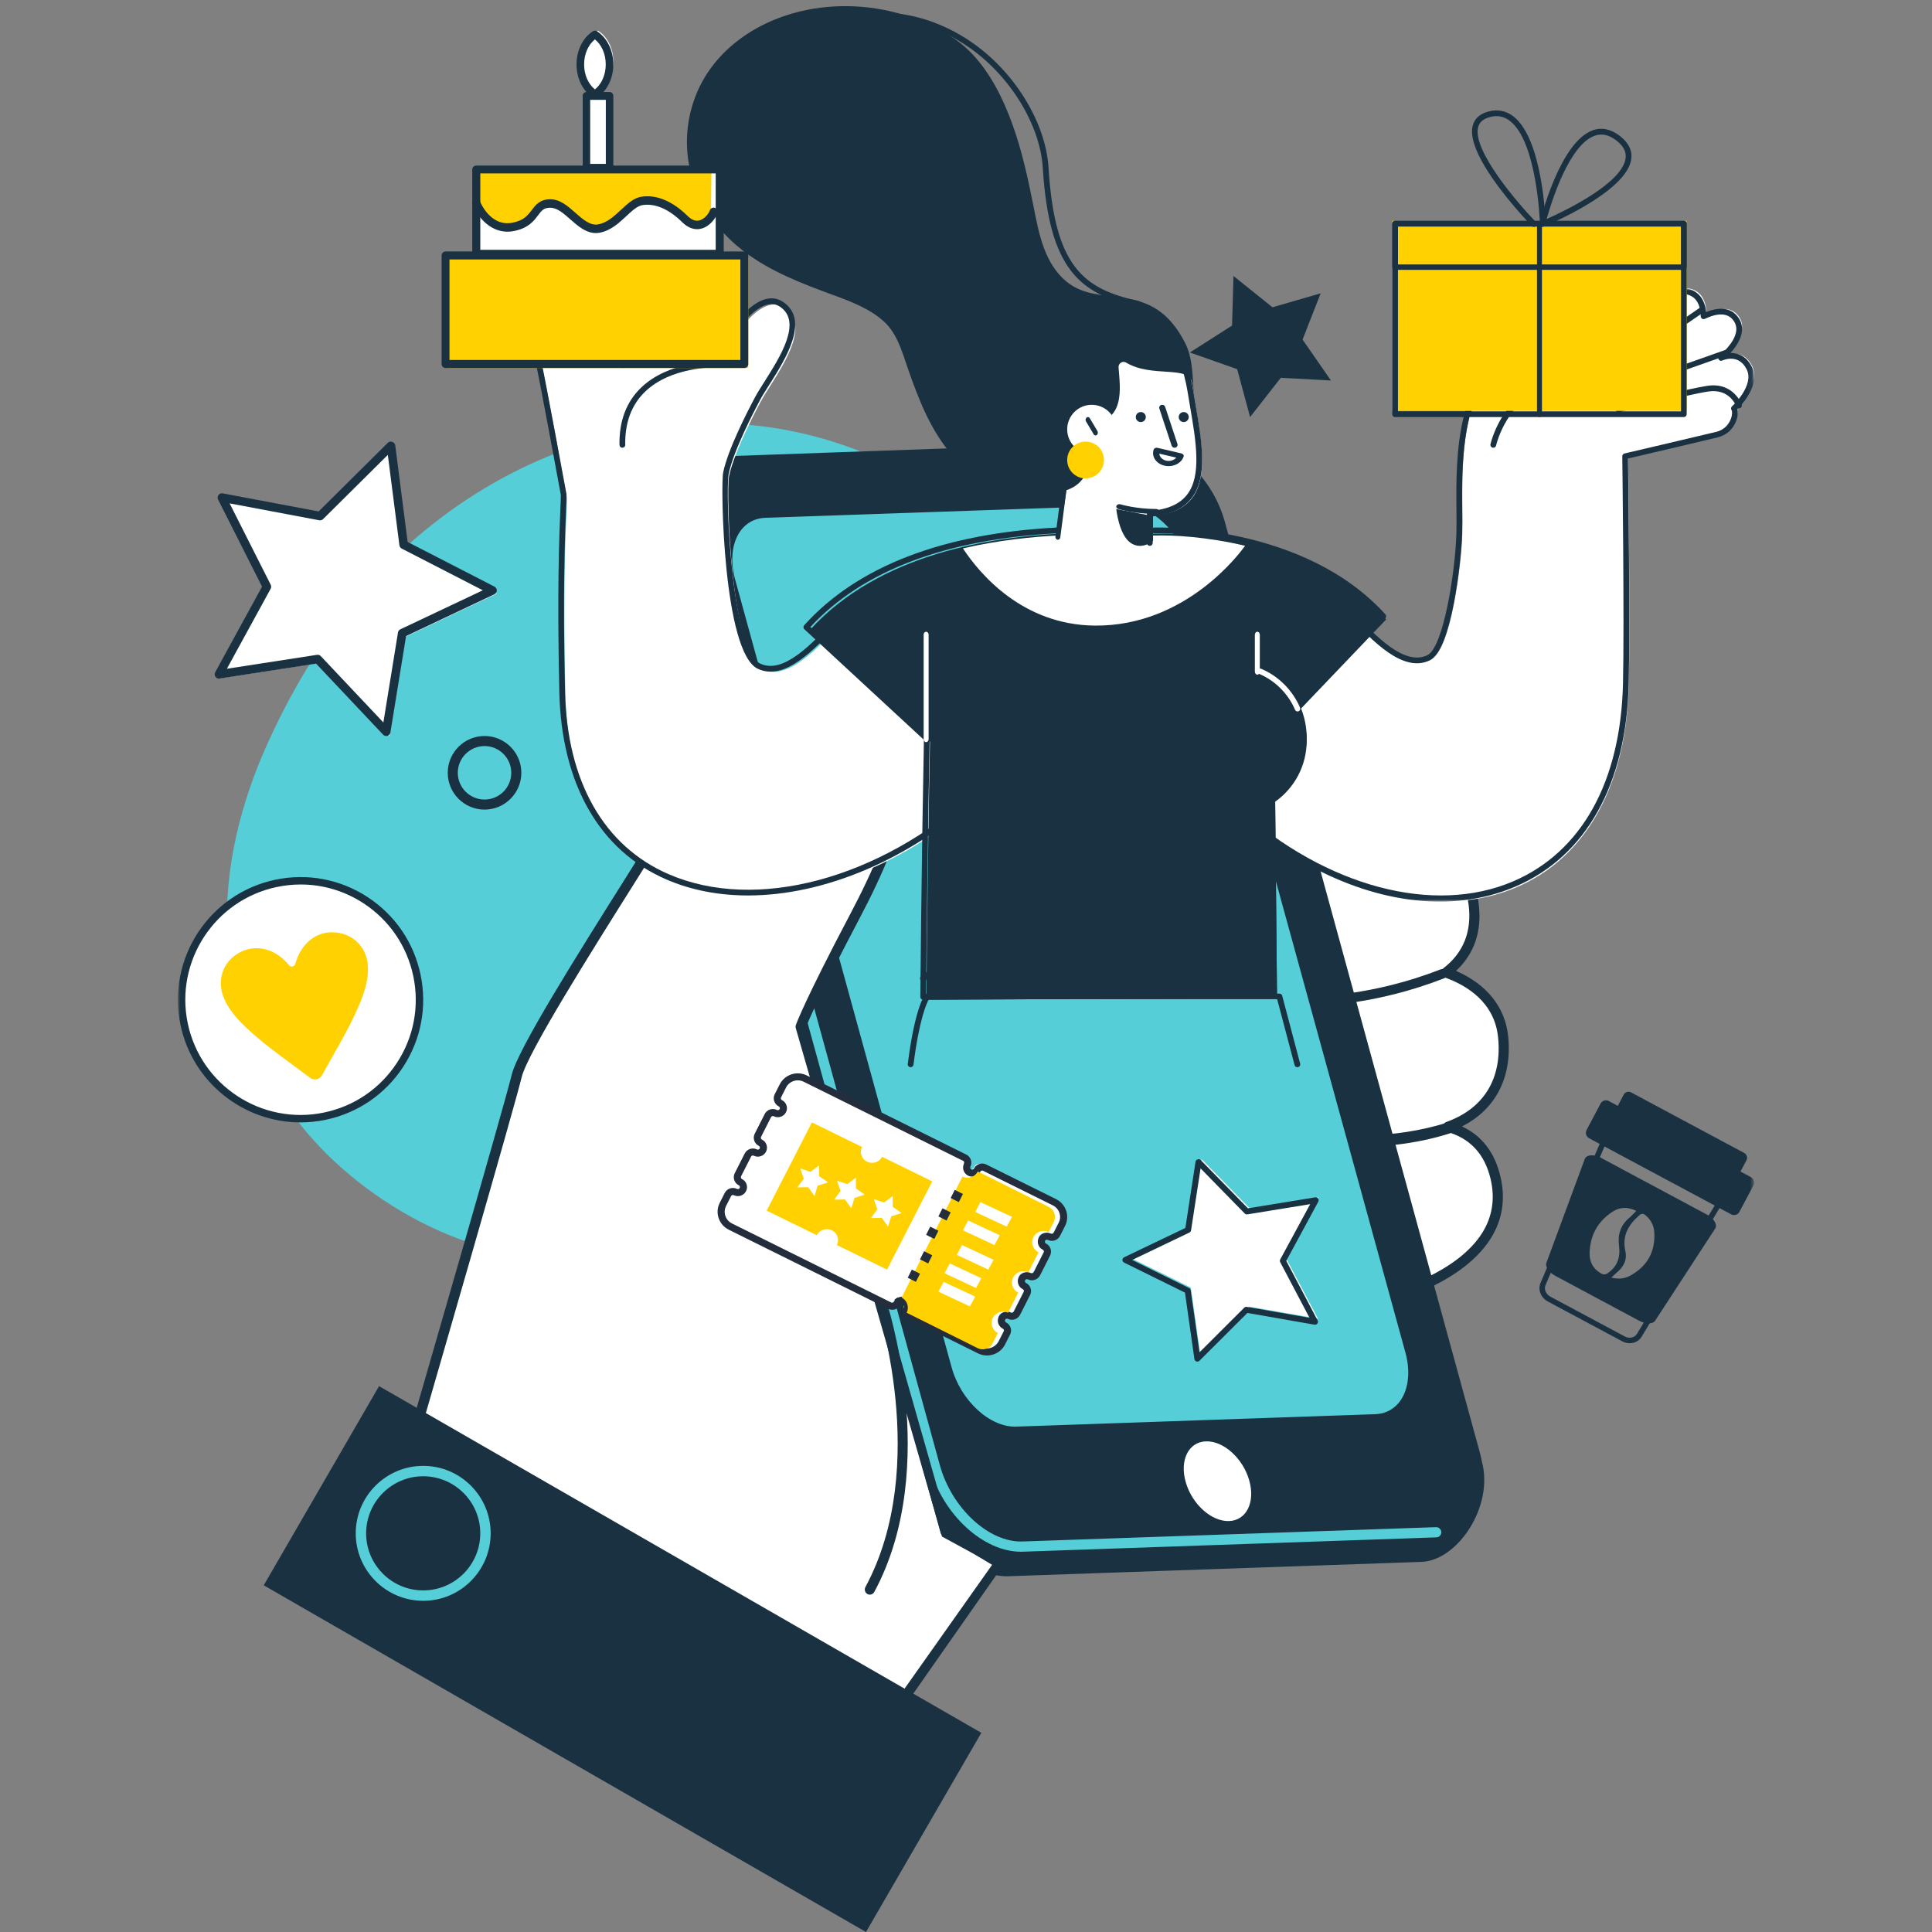
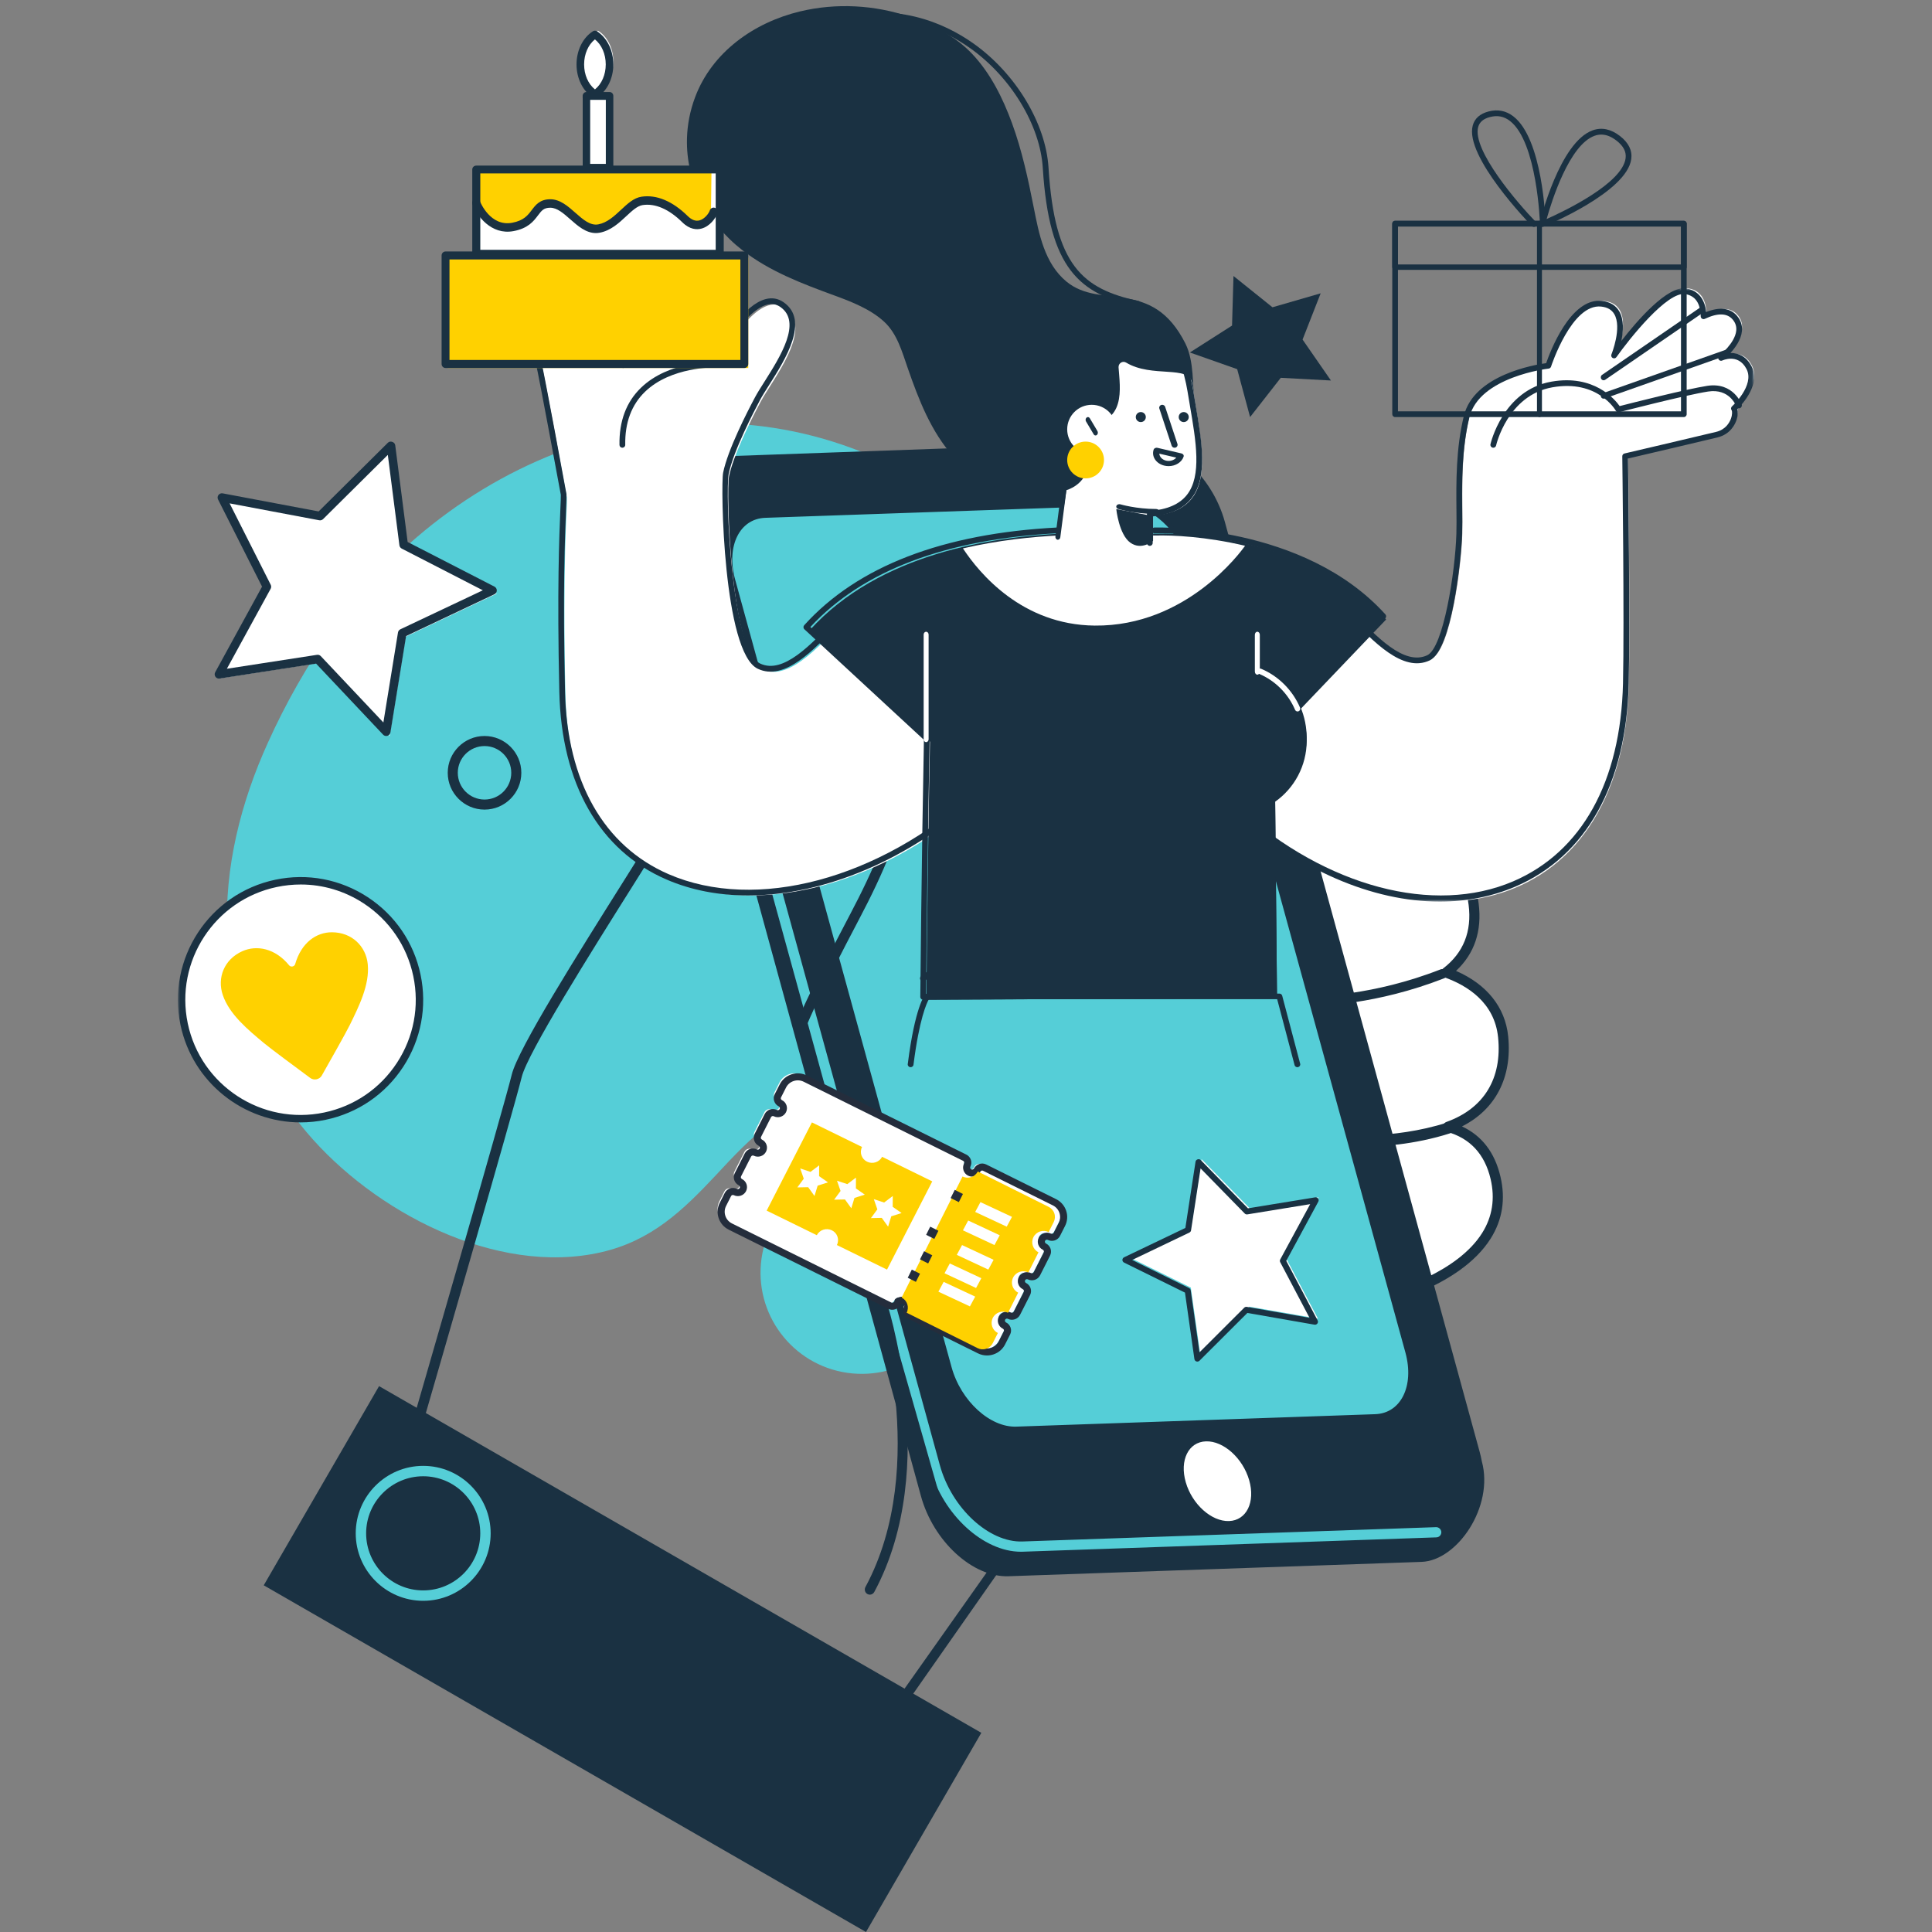
<svg xmlns="http://www.w3.org/2000/svg" xmlns:xlink="http://www.w3.org/1999/xlink" width="400px" height="400px" viewBox="0 0 400 400" version="1.1">
  <rect x="0" y="0" width="400" height="400" fill="#808080" stroke="none" />
  <title>icon/b/018 copy 10</title>
  <defs>
    <polygon id="path-1" points="0 0 107.937 0 107.937 126.984 0 126.984" />
    <polygon id="path-3" points="0 398.73 326.349 398.73 326.349 0 0 0" />
  </defs>
  <g id="web" stroke="none" stroke-width="1" fill="none" fill-rule="evenodd">
    <g id="#08_提升銷售" transform="translate(-1106, -4246)">
      <g id="Group-6" transform="translate(414, 4246)">
        <g id="icon/b/018-copy-10" transform="translate(692, 0)">
          <g id="Group-167" transform="translate(36.825, 1.27)">
            <path d="M120.726,260.286 C121.796,248.765 132.003,240.291 143.525,241.361 C155.047,242.433 163.521,252.641 162.448,264.162 C161.378,275.68 151.171,284.153 139.652,283.084 C128.13,282.014 119.656,271.807 120.726,260.286" id="Fill-1" fill="#55CED7" />
            <path d="M111.541,241.882 C111.988,241.406 112.439,240.923 112.889,240.437 C119.974,232.827 127.575,225.754 138.574,225.204 C152.66,224.502 164.75,227.788 177.309,219.025 C194.714,206.885 198.98,181.514 195.908,161.892 C192.731,141.583 182.12,122.231 167.001,108.265 C162.467,104.078 157.485,100.359 152.098,97.328 C109.228,73.218 59.017,91.043 31.97,129.139 C26.753,136.486 22.31,144.372 18.605,152.573 C18.276,153.299 17.955,154.027 17.643,154.759 C12.314,167.229 9.257,180.855 10.396,194.359 C11.59,208.559 17.484,222.278 26.697,233.192 C40.477,249.519 65.803,262.973 87.621,257.999 C98.103,255.608 104.626,249.262 111.541,241.882" id="Fill-3" fill="#55CED7" />
            <path d="M262.576,231.927 C270.95,228.992 275.076,222.234 274.16,213.358 C273.452,206.497 268.436,202.278 262.183,200.086 C266.106,197.136 268.814,192.691 267.955,185.989 C266.599,175.412 256.784,172.101 248.109,171.281 C253.03,168.393 256.825,163.656 255.83,155.891 C253.337,136.432 222.222,141.565 222.222,141.565 L247.131,267.937 C247.131,267.937 277.173,261.761 272.559,242.46 C271.068,236.225 267.19,233.175 262.576,231.927" id="Fill-5" fill="#FFFFFF" />
            <path d="M224.514,142.277 L248.605,266.854 C252.306,265.902 264.939,262.139 270.052,253.987 C272.153,250.633 272.738,246.881 271.79,242.831 C270.575,237.668 267.52,234.376 262.706,233.046 C262.264,232.926 261.953,232.525 261.936,232.059 C261.918,231.593 262.203,231.172 262.636,231.019 C270.4,228.242 274.203,222.021 273.339,213.503 C272.607,206.253 266.904,202.749 262.25,201.083 C261.884,200.954 261.619,200.632 261.561,200.243 C261.503,199.857 261.657,199.468 261.965,199.233 C266.157,196.02 267.93,191.593 267.238,186.076 C266.221,177.989 259.965,173.335 248.646,172.247 C248.196,172.203 247.821,171.867 247.722,171.419 C247.623,170.968 247.823,170.506 248.213,170.27 C253.707,166.987 256.093,162.144 255.306,155.881 C254.808,151.923 253.012,148.749 249.972,146.453 C242.21,140.591 228.45,141.79 224.514,142.277 M247.786,269.206 C247.582,269.206 247.379,269.147 247.204,269.03 C246.972,268.873 246.809,268.626 246.757,268.349 L222.241,141.581 C222.189,141.298 222.247,141.006 222.409,140.771 C222.569,140.535 222.822,140.373 223.098,140.326 C223.843,140.202 241.426,137.349 251.219,144.744 C254.739,147.399 256.814,151.057 257.387,155.613 C258.157,161.732 256.166,166.822 251.62,170.482 C262.166,172.177 268.264,177.438 269.316,185.808 C270.031,191.484 268.456,196.164 264.63,199.745 C271.005,202.519 274.819,207.276 275.426,213.285 C276.287,221.767 272.825,228.431 265.863,231.944 C269.982,233.86 272.656,237.344 273.828,242.339 C274.918,246.972 274.24,251.275 271.819,255.133 C265.346,265.446 248.704,269.038 247.998,269.186 C247.928,269.2 247.855,269.206 247.786,269.206" id="Fill-7" fill="#1A3142" />
            <path d="M236.965,173.968 C232.18,173.968 228.461,173.365 228.186,173.32 C227.607,173.223 227.217,172.691 227.317,172.133 C227.418,171.576 227.95,171.194 228.55,171.297 C228.665,171.314 240.309,173.197 248.724,170.221 C249.28,170.028 249.889,170.298 250.093,170.83 C250.297,171.365 250.013,171.954 249.46,172.15 C245.443,173.57 240.852,173.968 236.965,173.968" id="Fill-9" fill="#1A3142" />
            <path d="M234.854,206.984 C234.77,206.984 234.711,206.984 234.688,206.984 C234.105,206.976 233.642,206.529 233.651,205.986 C233.66,205.446 234.126,205.015 234.703,205.015 C235.696,205.015 247.463,204.9 261.4,199.44 C261.931,199.233 262.551,199.468 262.775,199.97 C263,200.471 262.746,201.047 262.21,201.257 C248.095,206.785 236.442,206.984 234.854,206.984" id="Fill-11" fill="#1A3142" />
            <path d="M244.287,236.19 C241.603,236.19 239.891,236.027 239.711,236.011 C239.117,235.95 238.678,235.384 238.735,234.748 C238.789,234.112 239.303,233.644 239.915,233.701 C240.029,233.714 251.401,234.787 262.733,231.161 C263.316,230.975 263.91,231.328 264.081,231.941 C264.252,232.555 263.928,233.2 263.355,233.383 C256.004,235.734 248.779,236.19 244.287,236.19" id="Fill-13" fill="#1A3142" />
            <path d="M63.492,153.194 C60.439,153.194 57.957,155.679 57.957,158.729 C57.957,161.782 60.439,164.266 63.492,164.266 C66.545,164.266 69.027,161.782 69.027,158.729 C69.027,155.679 66.545,153.194 63.492,153.194 M63.492,166.349 C59.29,166.349 55.873,162.93 55.873,158.729 C55.873,154.53 59.29,151.111 63.492,151.111 C67.694,151.111 71.111,154.53 71.111,158.729 C71.111,162.93 67.694,166.349 63.492,166.349" id="Fill-15" fill="#1A3142" />
            <path d="M269.967,301.261 C269.85,300.621 269.703,299.972 269.521,299.316 L216.769,106.783 C214.196,97.386 206.036,89.91 198.635,90.165 L111.956,93.247 C102.483,93.646 98.511,106.524 101.084,115.922 L153.84,308.455 C156.413,317.852 164.576,325.329 171.974,325.073 L257.493,322.1 C264.893,321.842 272.54,310.658 269.967,301.261" id="Fill-17" fill="#1A3142" />
            <path d="M174.53,320 C166.752,320 158.376,312.312 155.717,302.638 L102.895,110.545 C102.74,109.982 103.072,109.399 103.635,109.243 C104.204,109.091 104.783,109.422 104.938,109.985 L157.76,302.075 C160.222,311.032 167.97,318.118 174.861,317.878 L260.492,314.912 C261.05,314.892 261.563,315.349 261.587,315.932 C261.607,316.515 261.149,317.008 260.565,317.025 L174.935,319.994 C174.8,319.997 174.665,320 174.53,320" id="Fill-19" fill="#55CED7" />
            <polygon id="Fill-21" fill="#1A3142" points="191.121 125.714 191.239 126.131 194.286 136.896 149.197 138.413 146.15 127.65 146.032 127.231" />
            <path d="M195.925,102.862 C201.62,102.665 207.842,108.349 209.824,115.562 L254.628,278.61 C256.611,285.82 253.6,291.825 247.906,292.022 L173.598,294.598 C167.904,294.795 161.682,289.111 159.7,281.901 L114.896,118.853 C112.913,111.641 115.924,105.635 121.618,105.438 L195.925,102.862 Z" id="Fill-23" fill="#55CED7" />
            <path d="M212.857,297.146 C216.482,297.026 220.486,300.624 221.802,305.18 C223.117,309.736 221.245,313.529 217.62,313.648 C213.995,313.767 209.987,310.169 208.675,305.614 C207.359,301.055 209.231,297.265 212.857,297.146" id="Fill-25" fill="#FFFFFF" />
            <path d="M195.925,102.862 C201.62,102.665 207.842,108.349 209.824,115.562 L254.628,278.61 C256.611,285.82 253.6,291.825 247.906,292.022 L173.598,294.598 C167.904,294.795 161.682,289.111 159.7,281.901 L114.896,118.853 C112.913,111.641 115.924,105.635 121.618,105.438 L195.925,102.862 Z" id="Stroke-27" stroke="#1A3142" />
-             <path d="M157.976,316.286 L129.055,211.796 C129.055,211.796 130.481,207.462 140.219,188.891 C149.872,170.482 157.767,148.922 139.615,138.986 C122.795,129.777 108.164,157.536 102.08,167.931 C95.996,178.323 72.096,214.788 70.347,221.981 C68.598,229.172 49.524,295.306 49.524,295.306 L149.233,353.016 L162.754,333.551 L170.159,323.677 L157.976,316.286 Z" id="Fill-29" fill="#FFFFFF" />
            <path d="M50.564,293.98 L148.878,350.572 L168.684,322.559 L158.2,316.859 L127.931,211.589 C127.875,211.39 127.878,211.176 127.946,210.977 C128.005,210.798 129.515,206.367 139.196,188.003 C148.387,170.571 156.672,149.33 139.02,139.721 C124.081,131.59 110.541,154.92 104.031,166.138 L102.855,168.154 C101.136,171.078 97.997,176.062 94.365,181.835 C85.624,195.727 72.416,216.72 71.196,221.701 C69.542,228.465 52.839,286.129 50.564,293.98 M149.163,353.016 C148.98,353.016 148.795,352.969 148.631,352.872 L48.783,295.398 C48.363,295.155 48.16,294.654 48.296,294.188 C48.487,293.528 67.408,228.262 69.133,221.2 C70.435,215.885 82.709,196.384 92.569,180.713 C96.193,174.955 99.323,169.979 101.024,167.084 L102.197,165.077 C109.042,153.282 123.27,128.738 140.037,137.863 C159.311,148.357 150.717,170.697 141.072,188.988 C132.833,204.621 130.547,210.124 130.068,211.355 L159.678,315.309 L171.39,321.381 C171.479,321.697 171.411,322.037 171.217,322.298 L150.009,352.591 C149.803,352.866 149.486,353.016 149.163,353.016" id="Fill-31" fill="#1A3142" />
            <polygon id="Fill-33" fill="#1A3142" points="17.778 326.951 41.656 285.714 166.349 357.493 142.471 398.73" />
            <path d="M143.267,328.889 C143.096,328.889 142.926,328.848 142.763,328.756 C142.257,328.472 142.074,327.826 142.352,327.309 C155.947,302.092 144.608,268.425 144.492,268.086 C144.301,267.53 144.588,266.922 145.132,266.727 C145.683,266.532 146.274,266.825 146.465,267.38 C146.583,267.725 158.235,302.275 144.182,328.337 C143.991,328.688 143.635,328.889 143.267,328.889" id="Fill-35" fill="#1A3142" />
            <path d="M110.381,171.429 C107.518,171.429 104.701,170.284 101.973,168.007 C101.524,167.635 101.458,166.958 101.823,166.5 C102.185,166.039 102.846,165.971 103.292,166.345 C106.425,168.958 109.503,169.82 112.723,168.973 C122.681,166.351 129.975,148.155 130.048,147.971 C130.265,147.421 130.871,147.159 131.41,147.379 C131.946,147.602 132.204,148.227 131.986,148.777 C131.673,149.567 124.222,168.156 113.247,171.048 C112.288,171.304 111.331,171.429 110.381,171.429" id="Fill-37" fill="#1A3142" />
            <path d="M50.794,304.374 C44.278,304.374 38.978,309.674 38.978,316.19 C38.978,322.707 44.278,328.007 50.794,328.007 C57.31,328.007 62.61,322.707 62.61,316.19 C62.61,309.674 57.31,304.374 50.794,304.374 M50.794,330.159 C43.091,330.159 36.825,323.893 36.825,316.19 C36.825,308.488 43.091,302.222 50.794,302.222 C58.496,302.222 64.762,308.488 64.762,316.19 C64.762,323.893 58.496,330.159 50.794,330.159" id="Fill-39" fill="#55CED7" />
            <path d="M165.384,277.73 L150.902,270.54 C150.331,270.258 150.102,269.567 150.387,269.002 C150.672,268.437 150.44,267.747 149.869,267.464 C149.302,267.181 148.605,267.411 148.319,267.977 C148.031,268.542 147.337,268.769 146.763,268.486 L113.662,252.054 C112.833,251.643 112.218,250.935 111.924,250.064 C111.633,249.193 111.701,248.261 112.115,247.44 L113.153,245.392 C113.439,244.824 114.133,244.596 114.704,244.879 C115.274,245.161 115.971,244.934 116.259,244.369 C116.545,243.804 116.312,243.114 115.742,242.831 C115.171,242.546 114.939,241.858 115.227,241.293 L117.301,237.194 C117.586,236.629 118.283,236.399 118.854,236.682 C119.424,236.967 120.121,236.737 120.407,236.172 C120.692,235.607 120.46,234.916 119.889,234.634 C119.318,234.351 119.089,233.661 119.374,233.096 L121.448,228.997 C121.736,228.432 122.43,228.205 123.001,228.487 C123.571,228.77 124.269,228.542 124.554,227.977 C124.839,227.412 124.61,226.722 124.039,226.439 C123.466,226.154 123.236,225.466 123.521,224.901 L124.56,222.85 C124.974,222.029 125.689,221.417 126.569,221.129 C127.448,220.84 128.389,220.907 129.219,221.318 L162.32,237.751 C162.89,238.033 163.123,238.724 162.837,239.289 C162.549,239.854 162.781,240.544 163.352,240.827 C163.923,241.109 164.62,240.882 164.905,240.317 C165.19,239.749 165.887,239.522 166.458,239.804 L180.941,246.994 C181.77,247.407 182.385,248.112 182.679,248.983 C182.97,249.854 182.903,250.787 182.488,251.608 L181.45,253.656 C181.164,254.224 180.47,254.451 179.897,254.169 C179.326,253.886 178.632,254.113 178.344,254.678 C178.058,255.244 178.291,255.934 178.861,256.217 C179.432,256.502 179.664,257.19 179.376,257.755 L177.302,261.853 C177.017,262.419 176.32,262.649 175.75,262.363 C175.179,262.081 174.482,262.311 174.197,262.876 C173.911,263.441 174.141,264.131 174.711,264.414 C175.285,264.697 175.514,265.387 175.229,265.952 L173.155,270.051 C172.867,270.616 172.173,270.843 171.602,270.561 C171.032,270.278 170.335,270.508 170.049,271.07 C169.764,271.635 169.993,272.326 170.564,272.608 C171.135,272.894 171.367,273.581 171.082,274.149 L170.043,276.197 C169.629,277.019 168.914,277.631 168.035,277.919 C167.155,278.207 166.214,278.14 165.384,277.73" id="Fill-41" fill="#FFFFFF" />
            <path d="M149.986,267.195 C150.27,267.195 150.555,267.259 150.824,267.393 C151.757,267.857 152.132,268.981 151.666,269.902 C151.563,270.105 151.649,270.358 151.857,270.462 L166.299,277.626 C166.947,277.948 167.689,278.003 168.378,277.774 C169.071,277.547 169.631,277.068 169.959,276.421 L170.992,274.379 C171.044,274.278 171.053,274.167 171.015,274.063 C170.98,273.958 170.907,273.871 170.807,273.822 C169.871,273.357 169.496,272.233 169.965,271.31 C170.188,270.869 170.578,270.535 171.056,270.378 C171.531,270.221 172.045,270.256 172.496,270.48 C172.596,270.526 172.707,270.538 172.816,270.503 C172.922,270.468 173.012,270.395 173.059,270.294 L175.127,266.211 C175.18,266.109 175.189,265.996 175.151,265.892 C175.115,265.787 175.042,265.7 174.942,265.651 C174.488,265.427 174.153,265.044 173.998,264.57 C173.837,264.094 173.875,263.589 174.101,263.142 C174.324,262.7 174.711,262.366 175.192,262.21 C175.67,262.05 176.183,262.085 176.632,262.311 C176.837,262.407 177.089,262.329 177.195,262.123 L179.263,258.04 C179.316,257.938 179.324,257.825 179.289,257.72 C179.254,257.616 179.178,257.529 179.078,257.479 C178.148,257.018 177.77,255.891 178.236,254.974 C178.705,254.053 179.846,253.681 180.767,254.14 C180.87,254.189 180.987,254.198 181.09,254.163 C181.198,254.129 181.284,254.056 181.333,253.957 L182.366,251.913 C182.694,251.265 182.747,250.534 182.518,249.851 C182.29,249.166 181.803,248.611 181.149,248.286 L166.707,241.123 C166.498,241.018 166.249,241.099 166.146,241.306 C165.68,242.226 164.542,242.598 163.612,242.139 C163.161,241.915 162.826,241.532 162.668,241.059 C162.509,240.582 162.545,240.077 162.77,239.63 C162.876,239.427 162.791,239.177 162.586,239.073 L129.572,222.692 C128.927,222.37 128.182,222.315 127.492,222.544 C126.8,222.771 126.237,223.253 125.914,223.895 L124.879,225.939 C124.829,226.04 124.82,226.154 124.856,226.258 C124.891,226.363 124.967,226.447 125.064,226.496 C125.994,226.958 126.372,228.082 125.909,229.005 C125.439,229.926 124.304,230.3 123.377,229.839 C123.275,229.792 123.16,229.781 123.052,229.815 C122.946,229.85 122.861,229.926 122.811,230.022 L120.744,234.107 C120.694,234.209 120.685,234.322 120.717,234.429 C120.755,234.531 120.832,234.618 120.928,234.668 C121.858,235.126 122.236,236.253 121.773,237.173 C121.304,238.094 120.172,238.469 119.242,238.01 C119.022,237.902 118.775,237.989 118.673,238.196 L116.605,242.278 C116.502,242.484 116.585,242.734 116.793,242.836 C117.723,243.298 118.101,244.421 117.637,245.345 C117.171,246.265 116.033,246.64 115.1,246.178 C114.892,246.079 114.64,246.158 114.537,246.364 L113.505,248.405 C113.176,249.053 113.127,249.784 113.355,250.467 C113.584,251.152 114.071,251.71 114.722,252.032 L147.727,268.412 C147.935,268.511 148.188,268.43 148.293,268.226 C148.625,267.573 149.293,267.195 149.986,267.195 M167.516,279.365 C166.871,279.365 166.231,279.217 165.639,278.924 L151.197,271.757 C150.27,271.296 149.892,270.172 150.355,269.251 C150.461,269.045 150.376,268.792 150.167,268.691 C149.956,268.589 149.707,268.673 149.604,268.88 C149.138,269.797 148,270.169 147.073,269.71 L114.062,253.33 C113.062,252.831 112.314,251.977 111.962,250.926 C111.61,249.877 111.689,248.751 112.191,247.758 L113.226,245.713 C113.696,244.793 114.828,244.418 115.757,244.88 C115.974,244.982 116.218,244.897 116.323,244.694 C116.429,244.491 116.344,244.238 116.139,244.137 C115.209,243.675 114.831,242.551 115.294,241.631 L117.362,237.545 C117.831,236.625 118.966,236.253 119.893,236.709 C120.11,236.811 120.353,236.729 120.462,236.523 C120.565,236.32 120.48,236.067 120.274,235.966 C119.823,235.742 119.488,235.359 119.33,234.885 C119.168,234.412 119.207,233.904 119.432,233.457 L121.5,229.374 C121.723,228.93 122.11,228.596 122.588,228.439 C123.072,228.279 123.58,228.317 124.031,228.541 C124.237,228.636 124.492,228.558 124.597,228.355 C124.7,228.151 124.618,227.899 124.41,227.797 C123.958,227.574 123.624,227.19 123.465,226.717 C123.304,226.241 123.342,225.736 123.568,225.288 L124.603,223.247 C125.102,222.257 125.964,221.516 127.029,221.165 C128.094,220.817 129.235,220.898 130.232,221.397 L163.243,237.775 C164.17,238.233 164.548,239.36 164.084,240.28 C164.032,240.382 164.023,240.495 164.061,240.6 C164.096,240.704 164.17,240.792 164.269,240.841 C164.472,240.94 164.727,240.858 164.832,240.655 C165.061,240.211 165.448,239.877 165.926,239.72 C166.402,239.563 166.912,239.598 167.366,239.825 L181.809,246.988 C182.809,247.485 183.554,248.338 183.909,249.392 C184.266,250.444 184.181,251.57 183.677,252.563 L182.644,254.605 C182.422,255.049 182.034,255.383 181.556,255.54 C181.081,255.699 180.565,255.662 180.11,255.438 C179.899,255.336 179.65,255.421 179.547,255.624 C179.442,255.827 179.527,256.08 179.735,256.184 C180.184,256.405 180.521,256.791 180.679,257.265 C180.841,257.738 180.803,258.243 180.577,258.69 L178.509,262.776 C178.04,263.693 176.905,264.065 175.975,263.609 C175.875,263.56 175.764,263.551 175.655,263.586 C175.547,263.621 175.462,263.693 175.412,263.792 C175.359,263.894 175.35,264.007 175.388,264.112 C175.423,264.219 175.497,264.303 175.596,264.353 C176.048,264.576 176.385,264.96 176.544,265.436 C176.702,265.909 176.667,266.414 176.441,266.861 L174.37,270.944 C173.898,271.868 172.766,272.239 171.836,271.778 C171.74,271.731 171.634,271.719 171.517,271.754 C171.411,271.792 171.323,271.862 171.276,271.963 C171.171,272.17 171.256,272.419 171.461,272.524 C171.913,272.747 172.25,273.131 172.408,273.604 C172.567,274.077 172.531,274.583 172.303,275.03 L171.27,277.071 C170.766,278.067 169.904,278.805 168.839,279.153 C168.405,279.295 167.959,279.365 167.516,279.365" id="Fill-43" fill="#242D3C" />
            <path d="M180.291,248.6 L165.608,241.27 C165.029,242.422 163.618,242.888 162.458,242.312 L149.841,267.382 C151.001,267.958 151.469,269.363 150.888,270.515 L165.572,277.845 C166.109,278.116 166.75,278.178 167.364,277.976 C167.978,277.771 168.452,277.341 168.721,276.806 L169.771,274.715 C168.613,274.139 168.145,272.734 168.727,271.579 C169.305,270.426 170.716,269.96 171.876,270.536 L173.978,266.36 C172.818,265.781 172.35,264.376 172.932,263.224 C173.513,262.069 174.924,261.603 176.081,262.182 L178.183,258.003 C177.026,257.424 176.558,256.022 177.136,254.867 C177.718,253.714 179.128,253.248 180.285,253.824 L181.338,251.736 C181.606,251.202 181.672,250.566 181.466,249.951 C181.263,249.339 180.828,248.867 180.291,248.6" id="Fill-45" fill="#FFD100" />
            <path d="M145.808,238.233 C145.232,239.353 143.836,239.806 142.691,239.246 C141.542,238.683 141.082,237.318 141.654,236.199 L131.272,231.111 L121.905,249.378 L132.287,254.465 C132.863,253.346 134.256,252.893 135.405,253.452 C136.55,254.015 137.017,255.38 136.441,256.503 L146.823,261.587 L156.19,243.321 L145.808,238.233 Z" id="Fill-47" fill="#FFD100" />
            <polygon id="Fill-49" fill="#242D3C" points="161.691 247.619 160 246.77 160.847 245.079 162.54 245.928" />
-             <polygon id="Fill-51" fill="#242D3C" points="159.151 251.429 157.46 250.58 158.307 248.889 160 249.738" />
            <polygon id="Fill-53" fill="#242D3C" points="156.611 255.238 154.921 254.389 155.767 252.698 157.46 253.545" />
            <polygon id="Fill-55" fill="#242D3C" points="155.342 260.317 153.651 259.468 154.497 257.778 156.19 258.627" />
            <polygon id="Fill-57" fill="#242D3C" points="152.802 264.127 151.111 263.278 151.958 261.587 153.651 262.434" />
            <polygon id="Fill-59" fill="#FFFFFF" points="132.775 240 132.761 242.243 134.603 243.526 132.463 244.205 131.809 246.349 130.499 244.527 128.254 244.571 129.586 242.766 128.85 240.647 130.982 241.354" />
            <polygon id="Fill-61" fill="#FFFFFF" points="140.394 242.54 140.38 244.783 142.222 246.065 140.082 246.745 139.428 248.889 138.118 247.067 135.873 247.111 137.202 245.306 136.469 243.186 138.601 243.891" />
            <polygon id="Fill-63" fill="#FFFFFF" points="148.013 246.349 147.999 248.592 149.841 249.875 147.701 250.554 147.047 252.698 145.737 250.876 143.492 250.921 144.821 249.115 144.088 246.996 146.22 247.701" />
            <polygon id="Fill-65" fill="#FFFFFF" points="171.606 252.698 165.079 249.647 166.168 247.619 172.698 250.668" />
            <polygon id="Fill-67" fill="#FFFFFF" points="169.067 256.508 162.54 253.456 163.629 251.429 170.159 254.48" />
            <polygon id="Fill-69" fill="#FFFFFF" points="167.797 261.587 161.27 258.536 162.359 256.508 168.889 259.56" />
            <polygon id="Fill-71" fill="#FFFFFF" points="165.257 265.397 158.73 262.345 159.819 260.317 166.349 263.369" />
            <polygon id="Fill-73" fill="#FFFFFF" points="163.987 269.206 157.46 266.155 158.549 264.127 165.079 267.179" />
            <polygon id="Fill-75" fill="#1A3142" points="218.555 55.873 218.256 66.135 209.524 71.708 219.32 75.16 221.993 85.079 228.345 76.951 238.73 77.509 232.859 69.032 236.605 59.458 226.626 62.349" />
            <polygon id="Fill-77" fill="#FFFFFF" points="44.817 91.429 30.006 106.108 9.5 102.246 18.903 120.85 8.889 139.132 29.51 135.951 43.825 151.111 47.167 130.541 66.032 121.631 47.474 112.099" />
            <path d="M10.716,102.949 L19.225,119.8 C19.357,120.063 19.351,120.37 19.21,120.627 L10.148,137.188 L28.811,134.304 C29.104,134.26 29.39,134.36 29.592,134.573 L42.549,148.309 L45.575,129.674 C45.622,129.387 45.806,129.139 46.072,129.016 L63.14,120.943 L46.347,112.309 C46.087,112.174 45.911,111.923 45.87,111.633 L43.468,92.911 L30.063,106.208 C29.856,106.412 29.56,106.503 29.273,106.447 L10.716,102.949 Z M42.848,151.064 C42.716,151.017 42.59,150.938 42.491,150.833 L28.621,136.129 L8.641,139.215 C8.305,139.268 7.974,139.124 7.781,138.847 C7.588,138.572 7.564,138.209 7.728,137.913 L17.431,120.186 L8.322,102.145 C8.17,101.844 8.202,101.481 8.404,101.212 C8.609,100.943 8.945,100.811 9.279,100.873 L29.145,104.619 L43.494,90.384 C43.977,89.91 44.911,90.232 45.001,90.902 L47.573,110.943 L65.552,120.186 C65.853,120.341 66.037,120.654 66.032,120.99 C66.029,121.329 65.83,121.634 65.525,121.777 L47.252,130.42 L44.012,150.365 C43.957,150.698 43.72,150.973 43.398,151.073 C43.213,151.128 43.02,151.122 42.848,151.064 L42.848,151.064 Z" id="Fill-79" fill="#1A3142" />
            <path d="M241.103,123.387 C246.683,129.129 253.682,137.861 259.573,135.083 C263.541,133.21 265.744,115.828 265.937,109.154 C266.118,103.005 265.299,93.521 267.484,84.594 C269.666,75.67 284.362,74.021 284.362,74.021 C284.362,74.021 288.703,60.311 295.374,61.054 C302.048,61.797 297.971,71.874 297.971,71.874 C297.971,71.874 307.93,57.627 312.802,58.447 C315.815,58.954 316.444,61.67 316.485,63.676 C318.623,62.655 321.34,61.998 322.989,64.006 C326.016,67.701 320.102,72.384 320.102,72.384 C320.102,72.384 323.902,70.553 325.89,74.419 C327.879,78.289 322.758,82.957 322.758,82.957 C323.39,83.727 322.758,87.555 319.225,88.425 C315.151,89.425 300.258,92.94 300.258,92.94 C300.258,92.94 300.703,127.454 300.407,140.453 C299.264,190.323 253.978,198.071 219.683,166.78 L241.103,123.387 Z" id="Fill-81" fill="#FFFFFF" />
            <g id="Group-85" transform="translate(218.413, 58.413)">
              <mask id="mask-2" fill="white">
                <use xlink:href="#path-1" />
              </mask>
              <g id="Clip-84" />
              <path d="M101.344,14.958 C101.072,15.087 100.744,14.993 100.586,14.736 C100.428,14.482 100.486,14.146 100.723,13.959 C100.756,13.936 103.952,11.398 104.23,8.79 C104.321,7.94 104.089,7.19 103.522,6.503 C102.371,5.119 100.422,5.061 97.72,6.334 C97.539,6.419 97.328,6.407 97.158,6.302 C96.986,6.197 96.88,6.013 96.877,5.811 C96.819,3.098 95.748,1.55 93.687,1.206 C89.979,0.589 82.137,10.42 79.424,14.26 C79.251,14.505 78.924,14.581 78.657,14.438 C78.391,14.295 78.28,13.977 78.391,13.696 C78.414,13.641 80.636,8.13 78.97,5.332 C78.435,4.436 77.554,3.93 76.278,3.79 C70.178,3.119 65.928,16.094 65.887,16.226 C65.817,16.445 65.621,16.605 65.389,16.631 C65.246,16.646 51.065,18.325 49.004,26.657 C47.371,33.266 47.435,40.238 47.488,45.839 C47.503,47.65 47.52,49.355 47.476,50.853 C47.324,56.011 45.343,74.912 40.762,77.05 C35.224,79.635 29.133,73.236 23.765,67.588 C23.23,67.027 22.703,66.472 22.188,65.941 L1.324,107.765 C19.419,123.929 41.643,129.826 58.06,122.784 C72.244,116.698 80.314,102.149 80.785,81.819 C81.081,69.103 80.642,35.13 80.639,34.788 C80.636,34.511 80.826,34.268 81.095,34.204 C81.245,34.169 96.043,30.714 100.071,29.733 C102.011,29.262 102.807,27.858 103.109,27.063 C103.469,26.117 103.384,25.405 103.29,25.27 C103.088,25.025 103.115,24.666 103.349,24.455 C103.399,24.412 108.117,20.098 106.358,16.713 C105.468,15.002 104.171,14.584 103.118,14.584 C102.16,14.584 101.408,14.929 101.344,14.958 M0.195,108.34 C-0.001,108.165 -0.057,107.876 0.063,107.639 L21.5,64.667 C21.585,64.495 21.749,64.378 21.939,64.346 C22.129,64.317 22.319,64.381 22.454,64.518 C23.157,65.234 23.879,65.996 24.623,66.776 C29.716,72.132 35.488,78.207 40.262,75.978 C43.587,74.427 46.054,58.806 46.291,50.818 C46.335,49.344 46.32,47.647 46.303,45.851 C46.25,40.182 46.186,33.129 47.854,26.374 C49.938,17.946 62.474,15.834 64.88,15.504 C65.647,13.267 69.888,1.904 76.409,2.616 C78.054,2.797 79.257,3.51 79.986,4.728 C81.025,6.471 80.855,8.933 80.448,10.904 C83.7,6.714 90.008,-0.608 93.88,0.04 C96.269,0.438 97.712,2.161 98.007,4.92 C100.835,3.793 103.047,4.076 104.432,5.753 C105.205,6.684 105.532,7.75 105.406,8.919 C105.219,10.653 104.051,12.28 103.033,13.396 C104.543,13.363 106.279,13.991 107.408,16.167 C109.299,19.806 105.608,23.889 104.461,25.028 C104.631,25.606 104.575,26.415 104.294,27.262 C104.004,28.132 103.041,30.226 100.352,30.88 C96.722,31.765 84.382,34.651 81.827,35.247 C81.88,39.429 82.246,69.933 81.97,81.845 C81.488,102.665 73.163,117.589 58.529,123.868 C53.646,125.962 48.352,126.984 42.837,126.984 C28.928,126.984 13.644,120.483 0.195,108.34" id="Fill-83" fill="#1A3142" mask="url(#mask-2)" />
            </g>
            <path d="M75.377,74.503 C74.709,71.706 71.772,62.822 75.517,61.498 C78.937,60.285 80.795,64.989 81.159,66.154 C81.737,67.997 82.801,71.064 83.457,73.428 C79.474,59.069 76.753,49.608 81.699,48.225 C85.134,47.265 87.362,50.506 88.234,53.117 C87.359,49.167 85.915,44.027 90.648,43.229 C96.165,42.302 98.177,53.438 98.641,56.655 C97.801,49.614 98.271,44.045 102.053,43.918 C105.984,43.786 107.296,48.563 107.873,51.168 C108.454,53.773 111.565,74.505 111.565,74.505 C111.565,74.505 119.616,58.207 125.711,62.469 C131.808,66.731 123.153,77.237 120.666,81.894 C118.257,86.401 114.945,93.251 114.111,97.375 C113.533,100.23 114.332,134.167 120.958,137.296 C126.831,140.069 133.809,131.353 139.37,125.622 L166.349,163.574 C132.155,194.806 81.384,192.434 80.244,142.657 C79.599,114.574 80.646,103.821 80.544,101.734 C80.544,101.734 76.044,77.299 75.377,74.503" id="Fill-86" fill="#FFFFFF" />
            <path d="M138.684,125.901 C138.141,126.466 137.589,127.055 137.023,127.656 C131.667,133.348 125.598,139.803 120.07,137.194 C112.896,133.808 112.356,99.242 112.89,96.601 C113.85,91.857 117.84,84.074 119.51,80.95 C119.983,80.063 120.651,79.006 121.427,77.784 C124.726,72.572 129.244,65.434 124.746,62.292 C123.903,61.703 123.001,61.544 121.988,61.809 C116.935,63.114 111.503,73.997 111.448,74.109 C111.334,74.339 111.08,74.471 110.829,74.43 C110.575,74.389 110.374,74.189 110.336,73.932 C110.306,73.723 107.218,53.184 106.652,50.628 C105.998,47.701 104.764,43.834 101.556,43.834 C101.509,43.834 101.462,43.834 101.419,43.837 C100.657,43.864 100.052,44.147 99.577,44.709 C98.214,46.314 97.875,50.083 98.573,55.914 C98.611,56.238 98.383,56.532 98.065,56.576 C97.738,56.617 97.449,56.394 97.402,56.07 C97.069,53.779 95.741,46.122 92.539,43.764 C91.769,43.198 90.969,42.995 90.082,43.142 C89.016,43.322 88.278,43.74 87.825,44.42 C86.731,46.064 87.405,49.035 87.998,51.659 L88.143,52.315 C88.214,52.624 88.03,52.934 87.726,53.019 C87.422,53.104 87.107,52.937 87.008,52.636 C86.818,52.062 85.026,47.053 81.185,48.125 C80.449,48.328 79.918,48.743 79.556,49.388 C77.784,52.557 80.152,61.076 83.149,71.865 L83.354,72.601 C83.441,72.919 83.257,73.246 82.945,73.338 C82.63,73.426 82.306,73.24 82.215,72.922 C81.777,71.347 81.162,69.471 80.619,67.813 C80.356,67.012 80.114,66.273 79.924,65.664 C79.547,64.471 78.517,62.251 77.017,61.491 C76.389,61.173 75.741,61.141 75.035,61.391 C72.256,62.371 74.136,69.412 74.938,72.422 C75.073,72.919 75.189,73.355 75.271,73.7 L74.696,73.838 L75.271,73.7 C75.937,76.48 80.265,99.97 80.458,101.047 C80.484,101.589 80.441,102.62 80.37,104.331 C80.143,109.681 79.673,120.815 80.157,142.003 C80.584,160.507 88.196,173.9 101.597,179.716 C119.682,187.561 145.094,180.785 164.971,162.854 L138.684,125.901 Z M101.13,180.808 C87.279,174.801 79.413,161.029 78.978,142.032 C78.491,120.804 78.964,109.643 79.188,104.278 C79.258,102.661 79.302,101.592 79.288,101.186 C79.244,100.941 74.781,76.73 74.124,73.977 C74.042,73.644 73.931,73.22 73.8,72.731 C72.761,68.844 70.832,61.615 74.644,60.266 C75.651,59.91 76.626,59.963 77.545,60.425 C78.216,60.767 78.786,61.297 79.258,61.883 C77.77,55.722 77.183,51.211 78.529,48.802 C79.045,47.88 79.833,47.265 80.87,46.976 C83.108,46.349 84.915,47.283 86.223,48.799 C85.946,46.909 85.957,45.089 86.845,43.755 C87.478,42.801 88.502,42.2 89.886,41.967 C91.086,41.767 92.209,42.047 93.234,42.801 C95.003,44.102 96.238,46.667 97.081,49.279 C97.224,46.788 97.758,45.021 98.681,43.932 C99.375,43.116 100.283,42.683 101.378,42.645 C106.033,42.486 107.37,48.416 107.802,50.366 C108.287,52.539 110.467,66.877 111.238,71.98 C113.018,68.77 117.335,61.783 121.693,60.655 C123.039,60.304 124.297,60.525 125.418,61.311 C130.852,65.107 125.779,73.123 122.423,78.423 C121.661,79.628 121.001,80.667 120.549,81.515 C119.265,83.918 115,92.119 114.048,96.839 C113.322,100.429 114.48,133.242 120.572,136.116 C125.33,138.357 131.083,132.238 136.168,126.837 C136.906,126.048 137.63,125.28 138.331,124.558 C138.453,124.432 138.628,124.367 138.798,124.381 C138.973,124.396 139.13,124.485 139.233,124.629 L166.238,162.595 C166.413,162.84 166.378,163.181 166.156,163.384 C151.498,176.762 133.78,184.127 118.047,184.127 C112.023,184.127 106.287,183.046 101.13,180.808 L101.13,180.808 Z" id="Fill-88" fill="#1A3142" />
            <path d="M105.406,27.401 C105.482,24.577 106.022,21.714 107.074,18.896 C110.577,9.508 119.298,3.381 128.795,1.099 C136.267,-0.695 144.254,-0.27 151.518,2.211 C156.281,3.842 160.913,6.167 164.41,9.845 C168.244,13.875 170.806,19.057 172.7,24.237 C174.76,29.871 176.029,35.748 177.187,41.623 C178.269,47.116 179.424,53.278 183.982,57.035 C191.143,62.939 201.693,56.114 208.599,69.854 C210.478,73.594 210.026,78.899 210.44,81.122 C212.248,90.903 207.016,99.244 197.243,101.054 C193.904,101.67 187.467,100.353 187.321,100.391 C177.296,103.163 167.746,101.245 160.602,93.305 C155.924,88.103 153.374,81.448 151.114,74.946 C149.953,71.608 148.945,67.866 146.271,65.379 C143.425,62.733 139.453,61.191 135.865,59.88 C129.194,57.44 122.554,54.926 116.888,50.539 C109.531,44.843 105.166,36.308 105.406,27.401" id="Fill-90" fill="#1A3142" />
            <path d="M231.782,219.683 C231.833,219.683 231.88,219.677 231.93,219.665 C232.25,219.586 232.445,219.273 232.362,218.966 L228.639,204.879 C228.574,204.623 228.335,204.444 228.06,204.444 L155.167,204.444 C154.986,204.444 154.818,204.521 154.702,204.655 C154.62,204.754 152.612,207.218 151.116,219.037 C151.074,219.353 151.308,219.64 151.636,219.677 C151.956,219.717 152.263,219.492 152.302,219.177 C153.511,209.651 155.034,206.397 155.498,205.595 L227.596,205.595 L231.203,219.248 C231.271,219.509 231.516,219.683 231.782,219.683" id="Fill-92" fill="#1A3142" />
            <path d="M154.27,201.905 C154.396,201.905 154.521,201.868 154.631,201.787 L168.633,191.608 C168.908,191.407 168.972,191.015 168.773,190.737 C168.575,190.456 168.186,190.391 167.908,190.595 L153.906,200.775 C153.631,200.976 153.567,201.365 153.769,201.645 C153.888,201.815 154.078,201.905 154.27,201.905" id="Fill-94" fill="#1A3142" />
            <path d="M130.794,129.233 C145.37,113.114 168.925,109.923 182.826,109.206 L202.803,109.224 C210.541,108.994 235.586,110.871 250.159,126.987 L232.332,145.645 C233.22,147.599 233.716,149.774 233.716,152.064 C233.716,157.299 231.134,161.924 227.188,164.71 L227.573,205.372 L154.965,205.714 C154.965,205.714 155.225,176.952 155.719,152.288 L130.794,129.233 Z" id="Fill-96" fill="#1A3142" />
            <path d="M198.772,62.222 C199.045,62.222 199.292,62.032 199.351,61.757 C199.422,61.437 199.219,61.121 198.898,61.051 C187.278,58.527 181.526,53.748 180.259,33.426 C179.688,24.255 173.457,13.939 164.75,7.755 C158.594,3.386 148.447,-1.048 135.04,2.648 C134.722,2.736 134.537,3.064 134.625,3.377 C134.713,3.693 135.037,3.878 135.357,3.79 C148.315,0.217 158.118,4.498 164.059,8.721 C172.489,14.709 178.524,24.665 179.074,33.499 C180.379,54.457 186.687,59.61 198.646,62.208 C198.687,62.219 198.731,62.222 198.772,62.222" id="Fill-98" fill="#1A3142" />
            <path d="M182.428,109.585 L182.553,109.585 L183.954,100.227 C191.883,97.594 187.85,86.491 187.85,86.491 C196.442,86.565 195.05,78.992 194.761,74.796 C194.702,73.942 195.604,73.364 196.328,73.8 C201.665,77.026 209.416,74.262 209.977,78.013 C211.955,91.268 215.933,104.325 201.905,105.493 L201.905,109.603 L202.386,109.603 C205.885,109.499 212.936,109.829 220.952,111.726 C220.077,112.972 208.815,128.445 189.808,128.252 C174.756,128.101 165.916,117.396 162.54,112.269 C169.911,110.552 176.927,109.87 182.428,109.585" id="Fill-100" fill="#FFFFFF" />
            <path d="M154.303,205.714 C154.306,205.714 226.967,205.372 226.967,205.372 C227.125,205.372 227.277,205.307 227.385,205.194 C227.496,205.079 227.558,204.926 227.558,204.769 L227.175,164.388 C231.267,161.373 233.702,156.55 233.702,151.425 C233.702,149.237 233.272,147.122 232.428,145.126 L249.993,126.746 C250.209,126.518 250.215,126.158 250.004,125.928 C233.123,107.258 203.421,107.917 202.161,107.952 C201.834,107.961 201.577,108.239 201.585,108.567 C201.597,108.898 201.889,109.14 202.193,109.149 C203.412,109.11 232.17,108.472 248.753,126.32 L231.299,144.585 C231.13,144.762 231.086,145.025 231.188,145.25 C232.071,147.196 232.518,149.272 232.518,151.425 C232.518,156.266 230.171,160.815 226.239,163.591 C226.081,163.706 225.988,163.889 225.988,164.087 L226.368,204.178 L154.9,204.518 C154.94,200.233 155.201,174.097 155.651,151.662 C155.654,151.487 155.584,151.325 155.458,151.207 L130.953,128.542 C141.792,116.857 159.036,110.327 182.216,109.131 C182.544,109.113 182.792,108.833 182.778,108.502 C182.76,108.171 182.465,107.917 182.155,107.938 C158.366,109.163 140.711,115.974 129.679,128.172 C129.459,128.417 129.474,128.796 129.717,129.017 L154.461,151.907 C153.976,176.256 153.716,204.825 153.713,205.112 C153.71,205.271 153.774,205.425 153.885,205.537 C153.993,205.652 154.145,205.714 154.303,205.714" id="Fill-102" fill="#1A3142" />
            <path d="M231.82,146.032 C231.895,146.032 231.97,146.018 232.044,145.984 C232.327,145.86 232.457,145.526 232.335,145.236 C230.792,141.623 227.853,138.688 224.268,137.187 C223.983,137.066 223.653,137.204 223.534,137.493 C223.417,137.786 223.553,138.117 223.838,138.238 C227.157,139.627 229.878,142.343 231.305,145.689 C231.399,145.902 231.604,146.032 231.82,146.032" id="Fill-104" fill="#FFFFFF" />
            <path d="M223.493,138.413 C223.778,138.413 224.006,138.125 224.006,137.775 L224.006,130.162 C224.006,129.808 223.775,129.524 223.491,129.524 C223.209,129.524 222.978,129.808 222.978,130.162 L222.98,137.775 C222.98,138.125 223.209,138.413 223.493,138.413" id="Fill-106" fill="#FFFFFF" />
            <path d="M154.921,152.381 C155.205,152.381 155.434,152.113 155.434,151.786 L155.434,130.119 C155.434,129.789 155.205,129.524 154.921,129.524 C154.636,129.524 154.408,129.789 154.408,130.119 L154.408,151.786 C154.408,152.113 154.636,152.381 154.921,152.381" id="Fill-108" fill="#FFFFFF" />
            <path d="M201.23,111.746 C201.56,111.746 201.825,111.481 201.825,111.158 L201.825,105.654 C205.553,105.263 208.188,104.031 209.864,101.897 C213.283,97.552 212.025,90.195 210.693,82.405 C210.53,81.452 210.365,80.491 210.206,79.524 C210.035,78.473 209.806,77.404 209.529,76.344 L208.936,74.093 C208.854,73.778 208.53,73.586 208.211,73.671 C207.893,73.752 207.701,74.073 207.784,74.387 L208.376,76.641 C208.644,77.663 208.863,78.697 209.031,79.714 C209.19,80.681 209.355,81.645 209.517,82.603 C210.805,90.128 212.022,97.24 208.924,101.174 C207.383,103.137 204.849,104.232 201.18,104.529 C200.874,104.556 200.635,104.812 200.635,105.118 L200.635,111.158 C200.635,111.481 200.9,111.746 201.23,111.746" id="Fill-110" fill="#1A3142" />
            <path d="M182.193,110.476 C182.442,110.476 182.663,110.262 182.701,109.965 L184.029,99.738 C184.072,99.411 183.879,99.105 183.597,99.054 C183.323,99.006 183.057,99.229 183.013,99.556 L181.685,109.783 C181.642,110.113 181.835,110.42 182.114,110.47 C182.142,110.473 182.168,110.476 182.193,110.476" id="Fill-112" fill="#1A3142" />
            <path d="M184.127,87.619 C184.127,90.423 186.402,92.698 189.206,92.698 C192.011,92.698 194.286,90.423 194.286,87.619 C194.286,84.815 192.011,82.54 189.206,82.54 C186.402,82.54 184.127,84.815 184.127,87.619" id="Fill-114" fill="#FFFFFF" />
            <path d="M189.998,88.889 C190.096,88.889 190.193,88.855 190.275,88.781 C190.491,88.596 190.541,88.238 190.387,87.979 L188.807,85.32 C188.651,85.062 188.353,85.002 188.137,85.187 C187.922,85.372 187.872,85.73 188.026,85.989 L189.608,88.647 C189.7,88.806 189.849,88.889 189.998,88.889" id="Fill-116" fill="#1A3142" />
            <path d="M184.127,93.968 C184.127,96.073 185.834,97.778 187.935,97.778 C190.039,97.778 191.746,96.073 191.746,93.968 C191.746,91.863 190.039,90.159 187.935,90.159 C185.834,90.159 184.127,91.863 184.127,93.968" id="Fill-118" fill="#FFD100" />
            <path d="M202.539,105.14 C202.892,105.14 203.175,104.909 203.175,104.627 C203.175,104.343 202.892,104.112 202.539,104.112 C198.404,104.112 195.177,103.154 195.146,103.147 C194.822,103.048 194.451,103.18 194.325,103.446 C194.205,103.713 194.369,104.008 194.699,104.107 C194.837,104.15 198.158,105.14 202.539,105.14" id="Fill-120" fill="#1A3142" />
            <path d="M206.356,91.429 C206.418,91.429 206.48,91.42 206.542,91.402 C206.875,91.303 207.058,90.971 206.956,90.658 L204.406,82.955 C204.3,82.644 203.955,82.468 203.616,82.568 C203.287,82.664 203.1,82.996 203.203,83.309 L205.755,91.012 C205.839,91.264 206.088,91.429 206.356,91.429" id="Fill-122" fill="#1A3142" />
            <path d="M198.326,85.079 C198.326,85.653 198.791,86.118 199.365,86.118 C199.939,86.118 200.404,85.653 200.404,85.079 C200.404,84.505 199.939,84.041 199.365,84.041 C198.791,84.041 198.326,84.505 198.326,85.079" id="Fill-124" fill="#1A3142" />
            <path d="M207.215,85.079 C207.215,85.653 207.68,86.118 208.254,86.118 C208.828,86.118 209.293,85.653 209.293,85.079 C209.293,84.505 208.828,84.041 208.254,84.041 C207.68,84.041 207.215,84.505 207.215,85.079" id="Fill-126" fill="#1A3142" />
            <path d="M203.197,92.654 C203.251,93.318 203.795,93.914 204.607,94.103 C205.418,94.292 206.252,94.02 206.711,93.475 L203.197,92.654 Z M204.257,95.137 C202.547,94.738 201.544,93.249 202.025,91.822 C202.07,91.683 202.181,91.566 202.328,91.497 C202.477,91.428 202.655,91.409 202.818,91.449 L207.784,92.609 C207.946,92.648 208.086,92.739 208.172,92.864 C208.255,92.989 208.277,93.135 208.229,93.273 C207.831,94.459 206.536,95.238 205.126,95.238 C204.839,95.238 204.546,95.206 204.257,95.137 L204.257,95.137 Z" id="Fill-128" fill="#1A3142" />
            <path d="M201.905,110.695 C201.905,110.695 199.565,112.771 197.202,111.088 C194.836,109.404 194.286,104.127 194.286,104.127 L201.905,105.579 L201.905,110.695 Z" id="Fill-130" fill="#1A3142" />
            <path d="M92.028,91.429 C92.367,91.423 92.63,91.159 92.624,90.838 C92.544,86.232 93.927,82.524 96.738,79.82 C102.135,74.626 111.047,74.81 111.132,74.812 C111.472,74.812 111.737,74.563 111.746,74.247 C111.755,73.929 111.495,73.662 111.165,73.654 C110.784,73.642 101.651,73.459 95.9,78.994 C92.848,81.93 91.344,85.922 91.432,90.858 C91.438,91.176 91.704,91.429 92.028,91.429" id="Fill-132" fill="#1A3142" />
            <path d="M92.163,74.921 C92.2,74.921 92.237,74.918 92.274,74.909 C92.563,74.84 92.748,74.521 92.687,74.194 L88.677,52.544 C88.619,52.219 88.336,52.008 88.045,52.076 C87.757,52.145 87.572,52.464 87.63,52.792 L91.639,74.441 C91.692,74.724 91.915,74.921 92.163,74.921" id="Fill-134" fill="#1A3142" />
            <path d="M100.907,73.651 C100.937,73.651 100.967,73.648 100.997,73.645 C101.37,73.603 101.631,73.297 101.581,72.963 L99.129,56.4 C99.079,56.07 98.733,55.836 98.368,55.878 C97.995,55.923 97.734,56.229 97.784,56.559 L100.236,73.122 C100.28,73.429 100.571,73.651 100.907,73.651" id="Fill-136" fill="#1A3142" />
            <path d="M295.184,81.27 C295.25,81.27 295.314,81.258 295.38,81.236 L320.883,72.231 C321.184,72.125 321.345,71.794 321.236,71.495 C321.129,71.195 320.797,71.038 320.495,71.144 L294.989,80.149 C294.688,80.254 294.53,80.585 294.636,80.885 C294.722,81.122 294.946,81.27 295.184,81.27" id="Fill-138" fill="#1A3142" />
            <path d="M295.19,77.46 C295.3,77.46 295.41,77.427 295.512,77.361 L315.925,63.346 C316.197,63.158 316.272,62.781 316.093,62.499 C315.916,62.215 315.554,62.137 315.282,62.324 L294.869,76.339 C294.596,76.523 294.521,76.904 294.701,77.185 C294.811,77.364 294.999,77.46 295.19,77.46" id="Fill-140" fill="#1A3142" />
            <path d="M272.345,91.429 C272.619,91.429 272.868,91.237 272.927,90.96 C272.95,90.855 275.307,80.542 284.61,78.914 C293.881,77.289 297.576,83.518 297.727,83.783 C297.862,84.016 298.137,84.133 298.397,84.066 C298.533,84.03 312.198,80.507 316.809,79.794 C321.259,79.102 322.594,82.712 322.648,82.865 C322.757,83.177 323.099,83.339 323.41,83.23 C323.72,83.124 323.885,82.785 323.776,82.476 C323.761,82.429 322.083,77.772 316.626,78.616 C312.358,79.276 300.878,82.199 298.509,82.806 C297.461,81.328 293.131,76.214 284.404,77.742 C274.3,79.511 271.784,90.595 271.76,90.707 C271.689,91.028 271.896,91.346 272.218,91.414 C272.259,91.426 272.303,91.429 272.345,91.429" id="Fill-142" fill="#1A3142" />
            <mask id="mask-4" fill="white">
              <use xlink:href="#path-3" />
            </mask>
            <g id="Clip-145" />
-             <polygon id="Fill-144" fill="#FFD100" mask="url(#mask-4)" points="251.429 83.81 312.381 83.81 312.381 44.444 251.429 44.444" />
            <path d="M252.606,83.89 L311.206,83.89 L311.206,45.637 L252.606,45.637 L252.606,83.89 Z M251.429,84.484 L251.429,45.039 C251.429,44.712 251.69,44.444 252.016,44.444 L311.794,44.444 C312.119,44.444 312.381,44.712 312.381,45.039 L312.381,84.484 C312.381,84.814 312.119,85.079 311.794,85.079 L252.016,85.079 C251.69,85.079 251.429,84.814 251.429,84.484 L251.429,84.484 Z" id="Fill-146" fill="#1A3142" mask="url(#mask-4)" />
            <path d="M252.606,53.484 L311.206,53.484 L311.206,45.566 L252.606,45.566 L252.606,53.484 Z M251.429,54.044 L251.429,45.004 C251.429,44.696 251.69,44.444 252.016,44.444 L311.794,44.444 C312.119,44.444 312.381,44.696 312.381,45.004 L312.381,54.044 C312.381,54.354 312.119,54.603 311.794,54.603 L252.016,54.603 C251.69,54.603 251.429,54.354 251.429,54.044 L251.429,54.044 Z" id="Fill-147" fill="#1A3142" mask="url(#mask-4)" />
            <path d="M281.905,85.079 C282.189,85.079 282.418,84.808 282.418,84.478 L282.418,45.046 C282.418,44.712 282.189,44.444 281.905,44.444 C281.62,44.444 281.392,44.712 281.392,45.046 L281.392,84.478 C281.392,84.808 281.62,85.079 281.905,85.079" id="Fill-148" fill="#1A3142" mask="url(#mask-4)" />
            <path d="M293.323,26.841 C288.092,28.706 284.447,40.305 283.388,44.077 C287.129,42.41 299.048,36.708 299.738,31.495 C299.917,30.154 299.294,28.958 297.84,27.833 C296.769,27.004 295.73,26.595 294.704,26.595 C294.241,26.595 293.782,26.678 293.323,26.841 M282.109,45.566 C281.939,45.421 281.869,45.19 281.922,44.971 C282.089,44.284 286.097,28.146 292.928,25.71 C294.8,25.047 296.69,25.438 298.556,26.879 C300.356,28.268 301.148,29.875 300.911,31.655 C300.005,38.499 283.426,45.38 282.718,45.67 C282.647,45.699 282.571,45.714 282.495,45.714 C282.358,45.714 282.22,45.664 282.109,45.566" id="Fill-149" fill="#1A3142" mask="url(#mask-4)" />
            <path d="M280.759,45.714 C280.906,45.714 281.057,45.655 281.172,45.54 C281.4,45.308 281.4,44.931 281.172,44.698 C277.412,40.839 267.931,29.786 269.215,25.032 C269.498,23.992 270.297,23.314 271.662,22.961 C273.211,22.557 274.556,22.819 275.785,23.765 C281.432,28.104 282.003,44.869 282.006,45.037 C282.017,45.367 282.248,45.623 282.609,45.614 C282.929,45.605 283.183,45.328 283.174,45.001 C283.151,44.289 282.58,27.494 276.486,22.811 C274.98,21.653 273.257,21.314 271.373,21.806 C269.593,22.269 268.488,23.247 268.09,24.717 C266.364,31.106 279.773,44.951 280.347,45.538 C280.459,45.655 280.609,45.714 280.759,45.714" id="Fill-150" fill="#1A3142" mask="url(#mask-4)" />
            <polygon id="Fill-151" fill="#FFFFFF" mask="url(#mask-4)" points="62.222 52.063 111.746 52.063 111.746 34.286 62.222 34.286" />
            <path d="M110.378,42.502 C109.978,43.686 107.474,46.54 104.57,43.882 C101.666,41.222 98.664,40.038 95.862,40.434 C93.057,40.828 90.956,44.966 87.15,45.654 C83.345,46.344 80.845,40.925 77.239,40.925 C73.634,40.925 74.736,44.473 69.629,45.36 C64.526,46.247 62.222,40.828 62.222,40.828 L62.222,34.286 L110.476,34.286 L110.378,42.502 Z" id="Fill-152" fill="#FFD100" mask="url(#mask-4)" />
            <path d="M86.538,46.984 C84.471,46.984 82.774,45.485 81.251,44.142 C79.849,42.905 78.525,41.736 77.106,41.736 C75.754,41.736 75.308,42.33 74.569,43.311 C73.658,44.516 72.528,46.013 69.486,46.581 C64.835,47.446 61.916,43.367 61.017,41.093 C60.84,40.646 61.038,40.134 61.461,39.947 C61.887,39.759 62.369,39.968 62.546,40.412 C62.635,40.631 64.705,45.682 69.199,44.854 C71.621,44.404 72.46,43.292 73.27,42.217 C74.06,41.171 74.956,39.984 77.106,39.984 C79.128,39.984 80.748,41.415 82.315,42.795 C83.894,44.192 85.394,45.504 87.067,45.179 C88.9,44.823 90.349,43.473 91.748,42.168 C93.111,40.896 94.4,39.694 95.988,39.456 C99.107,38.981 102.413,40.368 105.556,43.458 C106.384,44.27 107.209,44.579 108.007,44.357 C109.081,44.067 109.947,42.889 110.127,42.311 C110.272,41.852 110.739,41.608 111.177,41.755 C111.612,41.908 111.848,42.405 111.703,42.864 C111.372,43.91 110.136,45.594 108.415,46.056 C107.469,46.313 106.003,46.294 104.427,44.741 C101.665,42.024 98.826,40.793 96.221,41.19 C95.124,41.355 94.019,42.389 92.848,43.479 C91.352,44.876 89.654,46.459 87.369,46.903 C87.085,46.959 86.807,46.984 86.538,46.984" id="Fill-153" fill="#1A3142" mask="url(#mask-4)" />
            <polygon id="Fill-154" fill="#FFD100" mask="url(#mask-4)" points="55.873 74.921 118.095 74.921 118.095 52.063 55.873 52.063" />
            <path d="M56.237,73.263 L116.461,73.263 L116.461,52.451 L56.237,52.451 L56.237,73.263 Z M117.28,74.921 L55.422,74.921 C54.97,74.921 54.603,74.551 54.603,74.093 L54.603,51.621 C54.603,51.163 54.97,50.794 55.422,50.794 L117.28,50.794 C117.731,50.794 118.095,51.163 118.095,51.621 L118.095,74.093 C118.095,74.551 117.731,74.921 117.28,74.921 L117.28,74.921 Z" id="Fill-155" fill="#1A3142" mask="url(#mask-4)" />
            <polygon id="Fill-156" fill="#FFFFFF" mask="url(#mask-4)" points="83.81 34.286 88.889 34.286 88.889 19.048 83.81 19.048" />
            <path d="M85.365,32.657 L88.603,32.657 L88.603,19.406 L85.365,19.406 L85.365,32.657 Z M89.382,34.286 L84.589,34.286 C84.159,34.286 83.81,33.92 83.81,33.47 L83.81,18.591 C83.81,18.141 84.159,17.778 84.589,17.778 L89.382,17.778 C89.809,17.778 90.159,18.141 90.159,18.591 L90.159,33.47 C90.159,33.92 89.809,34.286 89.382,34.286 L89.382,34.286 Z" id="Fill-157" fill="#1A3142" mask="url(#mask-4)" />
            <path d="M86.984,5.079 C85.11,6.248 83.81,8.638 83.81,11.43 C83.81,14.219 85.11,16.609 86.984,17.778 C88.858,16.609 90.159,14.219 90.159,11.43 C90.159,8.638 88.858,6.248 86.984,5.079" id="Fill-158" fill="#FFFFFF" mask="url(#mask-4)" />
            <path d="M86.349,6.884 C84.955,7.996 84.11,9.928 84.11,12.064 C84.11,14.197 84.955,16.132 86.349,17.243 C87.743,16.132 88.588,14.197 88.588,12.064 C88.588,9.928 87.743,7.996 86.349,6.884 M86.349,19.048 C86.206,19.048 86.067,19.007 85.941,18.928 C83.841,17.596 82.54,14.965 82.54,12.064 C82.54,9.163 83.841,6.532 85.938,5.199 C86.19,5.039 86.509,5.039 86.761,5.199 C88.857,6.532 90.159,9.163 90.159,12.064 C90.159,14.965 88.857,17.596 86.758,18.928 C86.632,19.007 86.492,19.048 86.349,19.048" id="Fill-159" fill="#1A3142" mask="url(#mask-4)" />
            <path d="M62.616,50.45 L111.353,50.45 L111.353,34.629 L62.616,34.629 L62.616,50.45 Z M112.186,52.063 L61.783,52.063 C61.323,52.063 60.952,51.704 60.952,51.258 L60.952,33.824 C60.952,33.378 61.323,33.016 61.783,33.016 L112.186,33.016 C112.645,33.016 113.016,33.378 113.016,33.824 L113.016,51.258 C113.016,51.704 112.645,52.063 112.186,52.063 L112.186,52.063 Z" id="Fill-160" fill="#1A3142" mask="url(#mask-4)" />
            <path d="M49.007,200.77 C51.738,213.811 43.381,226.593 30.341,229.324 C17.3,232.055 4.515,223.699 1.787,210.658 C-0.944,197.618 7.412,184.836 20.453,182.105 C33.493,179.373 46.275,187.73 49.007,200.77" id="Fill-161" fill="#FFFFFF" mask="url(#mask-4)" />
            <path d="M25.442,181.856 C23.802,181.856 22.147,182.025 20.504,182.369 C7.633,185.065 -0.648,197.733 2.048,210.608 C4.744,223.48 17.414,231.764 30.283,229.065 C36.52,227.76 41.873,224.103 45.361,218.77 C48.846,213.437 50.047,207.066 48.742,200.829 C47.434,194.592 43.777,189.238 38.445,185.75 C34.518,183.185 30.028,181.856 25.442,181.856 M25.389,231.111 C13.63,231.111 3.047,222.878 0.541,210.922 C-2.327,197.219 6.488,183.733 20.19,180.865 C26.825,179.474 33.607,180.753 39.287,184.463 C44.964,188.176 48.855,193.874 50.246,200.515 C51.637,207.152 50.358,213.935 46.648,219.612 C42.935,225.289 37.235,229.18 30.597,230.571 C28.85,230.936 27.106,231.111 25.389,231.111" id="Fill-162" fill="#1A3142" mask="url(#mask-4)" />
            <path d="M9.293,204.717 C10.655,208.761 14.552,211.955 17.832,214.696 C19.166,215.811 24.724,219.929 27.415,221.917 C28.176,222.48 29.33,222.237 29.795,221.414 C31.442,218.511 34.833,212.501 35.597,210.944 C37.471,207.114 39.726,202.623 39.316,198.377 C38.962,194.672 36.059,191.758 31.901,191.746 C28.67,191.737 25.564,193.886 24.286,198.34 C24.132,198.871 23.388,199.024 23.039,198.594 C20.131,195.03 16.304,194.351 13.355,195.663 C9.563,197.352 8.104,201.191 9.293,204.717" id="Fill-163" fill="#FFD100" mask="url(#mask-4)" />
-             <path d="M316.925,250.403 C316.811,250.329 316.69,250.256 316.564,250.188 L294.661,238.458 C294.578,238.413 294.496,238.372 294.414,238.334 L295.365,236.096 L318.188,248.319 L316.925,250.403 Z M299.69,257.761 C298.971,254.549 300.327,252.302 302.571,250.353 C303.108,249.887 303.46,249.972 303.956,250.409 C305.049,251.372 305.598,252.562 305.677,253.87 C305.921,257.855 304.253,260.843 300.794,262.789 C299.643,263.438 298.325,263.654 296.775,263.235 C297.312,262.742 297.705,262.367 298.119,262.009 C299.405,260.899 300.075,259.479 299.69,257.761 L299.69,257.761 Z M298.378,256.683 C298.692,259.066 298.02,260.985 296.008,262.34 C295.527,262.665 295.133,262.665 294.599,262.352 C292.881,261.351 292.25,259.834 292.288,258.151 C292.373,254.563 293.921,251.694 296.898,249.686 C298.319,248.726 299.96,248.446 301.951,249.432 C301.384,249.996 300.944,250.492 300.442,250.92 C298.677,252.426 298.072,254.38 298.378,256.683 L298.378,256.683 Z M302.08,274.9 C301.599,275.694 300.492,275.925 299.558,275.426 L284.146,267.173 C283.236,266.683 282.802,265.65 283.157,264.814 L284.252,262.234 C284.516,262.467 284.822,262.686 285.168,262.869 L302.579,272.196 C302.885,272.358 303.19,272.482 303.493,272.57 L302.08,274.9 Z M325.678,242.443 L323.523,241.292 L324.756,238.965 C325.047,238.416 324.838,237.731 324.292,237.439 L300.868,224.894 C300.322,224.602 299.64,224.811 299.35,225.36 L298.119,227.684 L296.267,226.692 C295.65,226.361 294.881,226.597 294.552,227.217 L291.666,232.671 C291.337,233.291 291.572,234.064 292.188,234.395 L294.364,235.558 L293.334,237.982 C292.353,237.802 291.525,238.044 291.287,238.682 L283.351,260.155 C283.233,260.471 283.28,260.84 283.456,261.215 L282.118,264.366 C281.533,265.738 282.191,267.413 283.615,268.177 L299.027,276.429 C300.486,277.212 302.253,276.801 303.046,275.493 L304.726,272.718 C305.231,272.68 305.639,272.494 305.856,272.163 L318.285,253.093 C318.625,252.567 318.402,251.818 317.8,251.144 L319.189,248.853 L321.597,250.146 C322.216,250.474 322.985,250.241 323.311,249.618 L326.2,244.168 C326.529,243.548 326.294,242.774 325.678,242.443 L325.678,242.443 Z" id="Fill-164" fill="#1A3142" mask="url(#mask-4)" />
            <polygon id="Fill-165" fill="#FFFFFF" mask="url(#mask-4)" points="211.951 238.73 209.795 252.756 196.825 258.963 209.722 265.313 211.715 279.365 221.841 269.263 236.043 271.741 229.404 259.146 236.19 246.628 221.959 248.946" />
            <path d="M197.574,259.595 L209.358,265.406 C209.541,265.496 209.668,265.668 209.695,265.866 L211.515,278.718 L220.772,269.477 C220.917,269.334 221.118,269.27 221.322,269.305 L234.299,271.572 L228.231,260.052 C228.137,259.874 228.14,259.662 228.234,259.485 L234.435,248.035 L221.431,250.153 C221.23,250.188 221.026,250.121 220.884,249.975 L211.74,240.632 L209.769,253.461 C209.739,253.659 209.612,253.831 209.426,253.918 L197.574,259.595 Z M235.611,272.971 C235.52,273 235.416,273.006 235.316,272.989 L221.425,270.562 L211.518,280.452 C211.35,280.621 211.104,280.676 210.883,280.604 C210.658,280.531 210.496,280.339 210.463,280.109 L208.512,266.352 L195.898,260.133 C195.689,260.029 195.556,259.816 195.556,259.583 C195.559,259.351 195.692,259.141 195.904,259.039 L208.592,252.964 L210.702,239.227 C210.773,238.767 211.432,238.56 211.761,238.895 L221.549,248.899 L235.469,246.629 C235.703,246.591 235.936,246.687 236.075,246.874 C236.211,247.063 236.229,247.313 236.117,247.517 L229.482,259.776 L235.975,272.107 C236.084,272.314 236.064,272.564 235.925,272.75 C235.845,272.855 235.735,272.931 235.611,272.971 L235.611,272.971 Z" id="Fill-166" fill="#1A3142" mask="url(#mask-4)" />
          </g>
        </g>
      </g>
    </g>
  </g>
</svg>